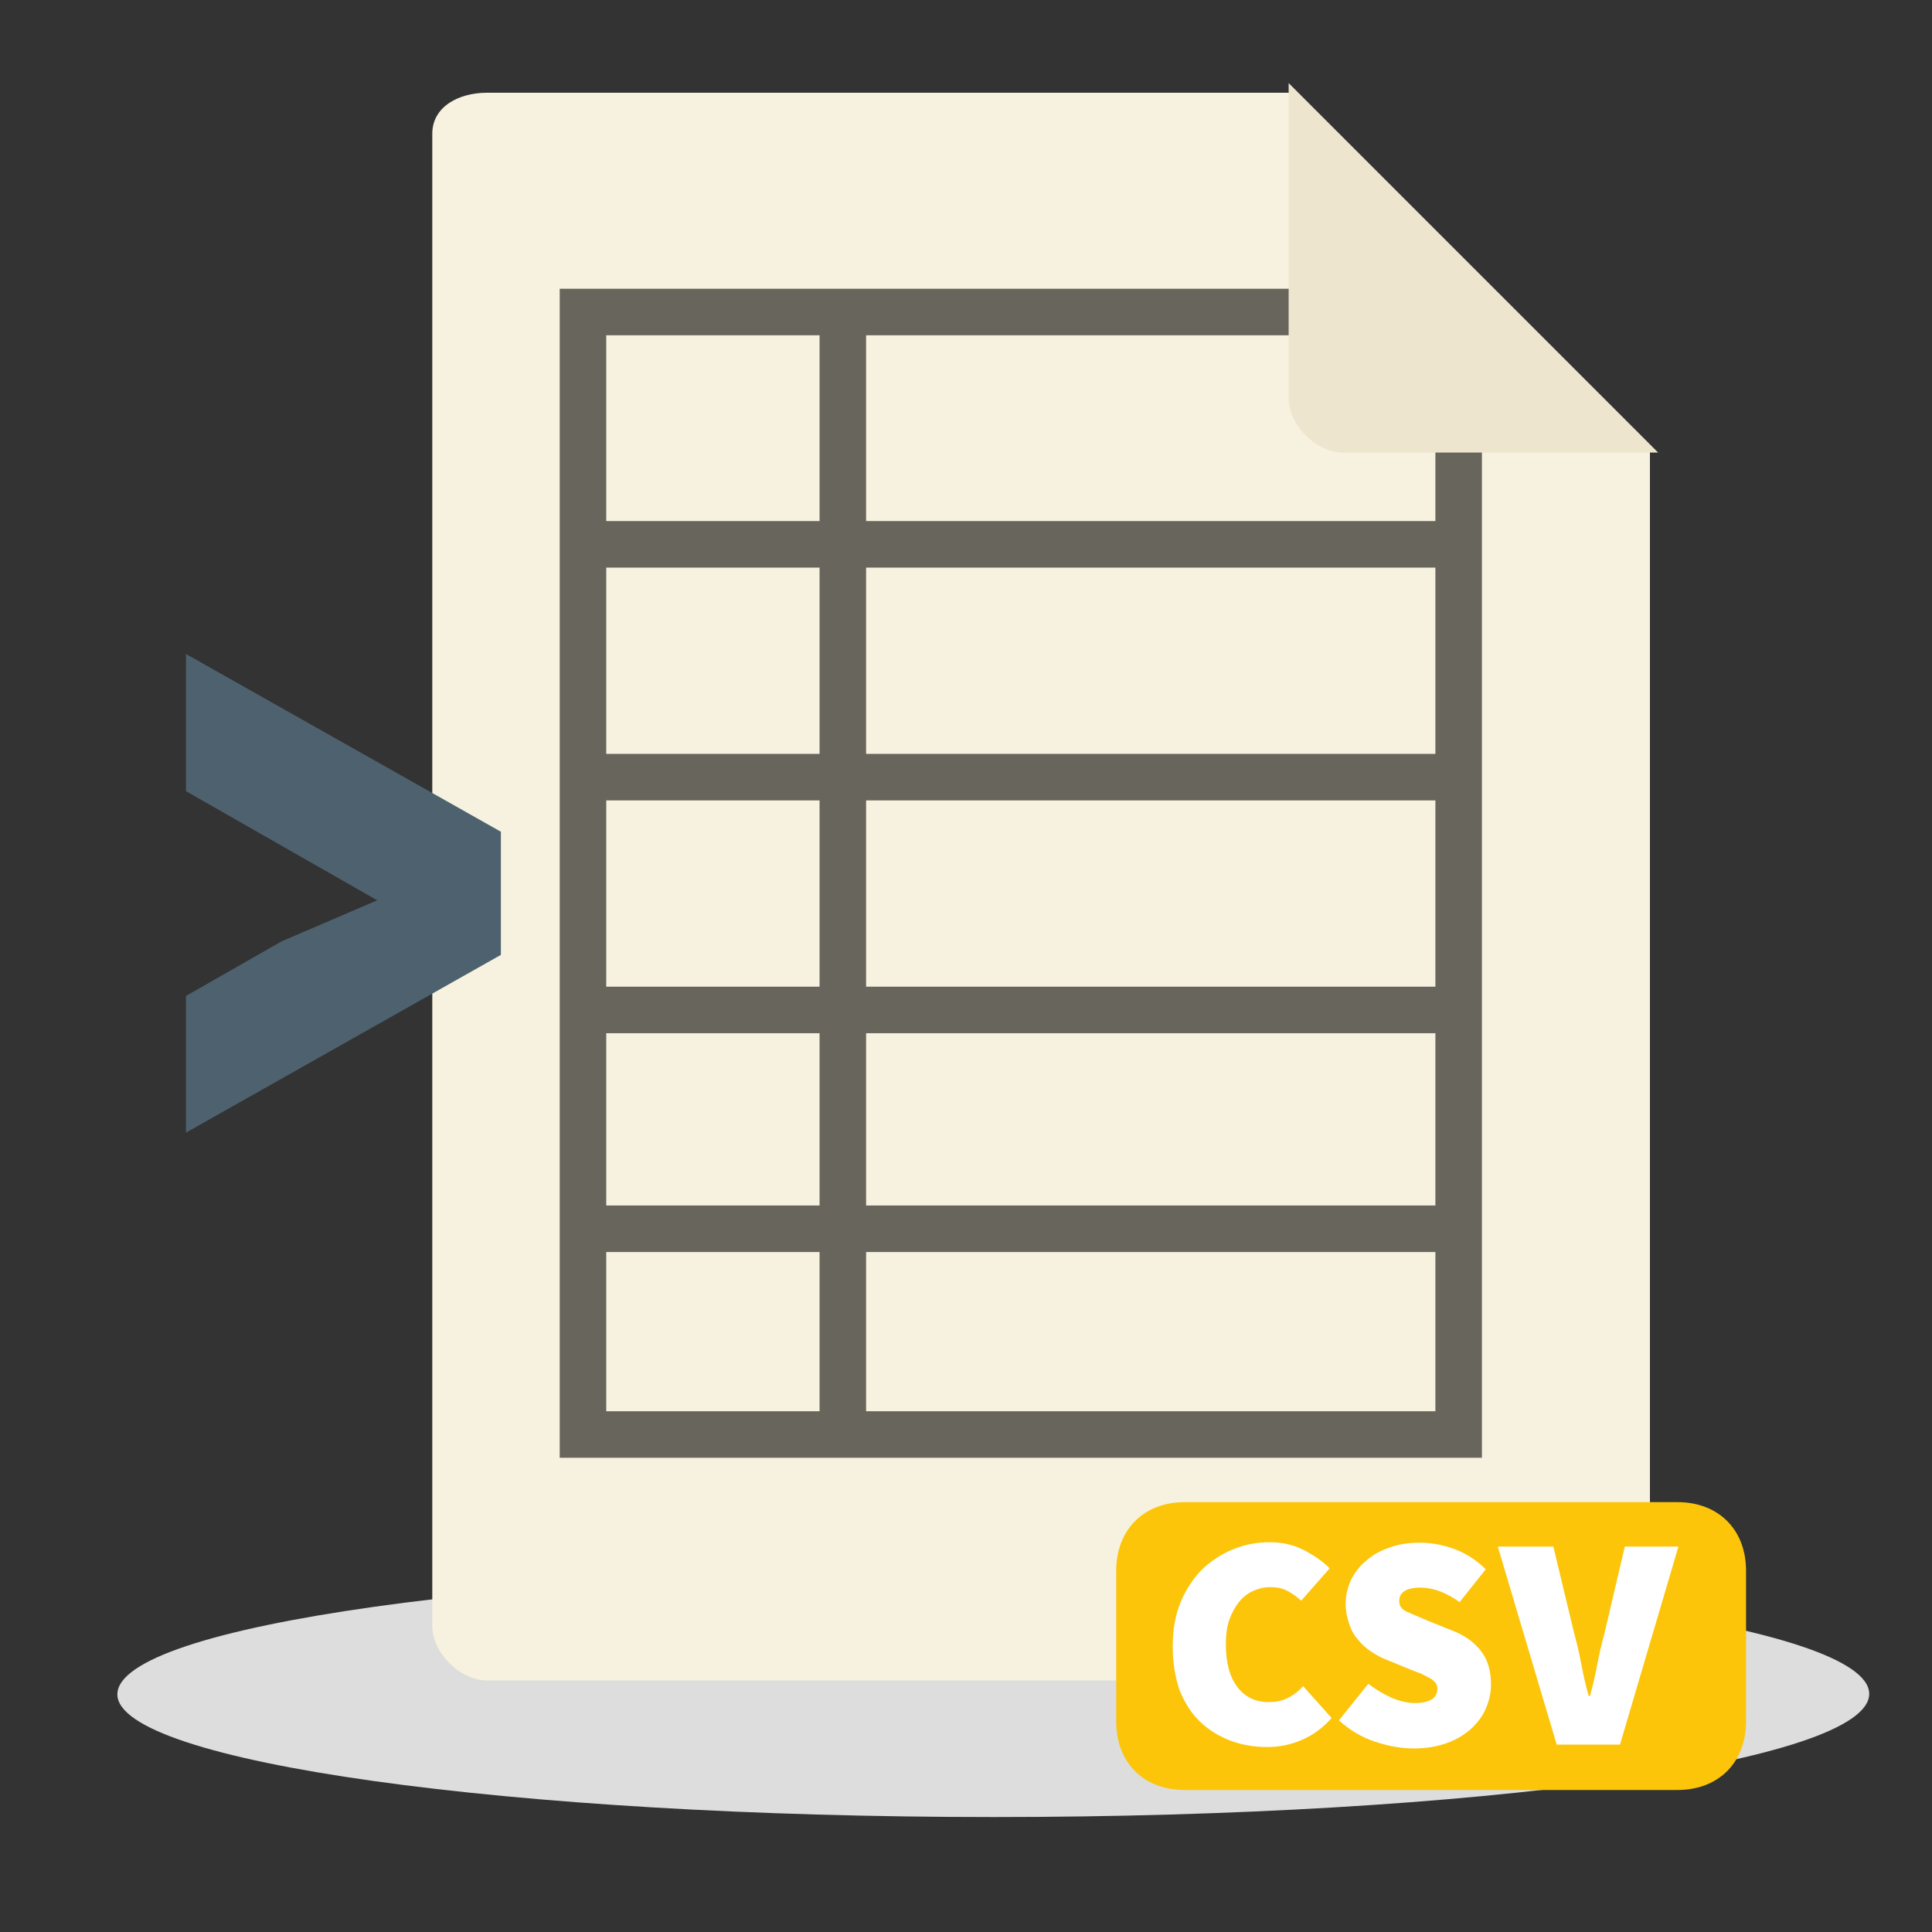
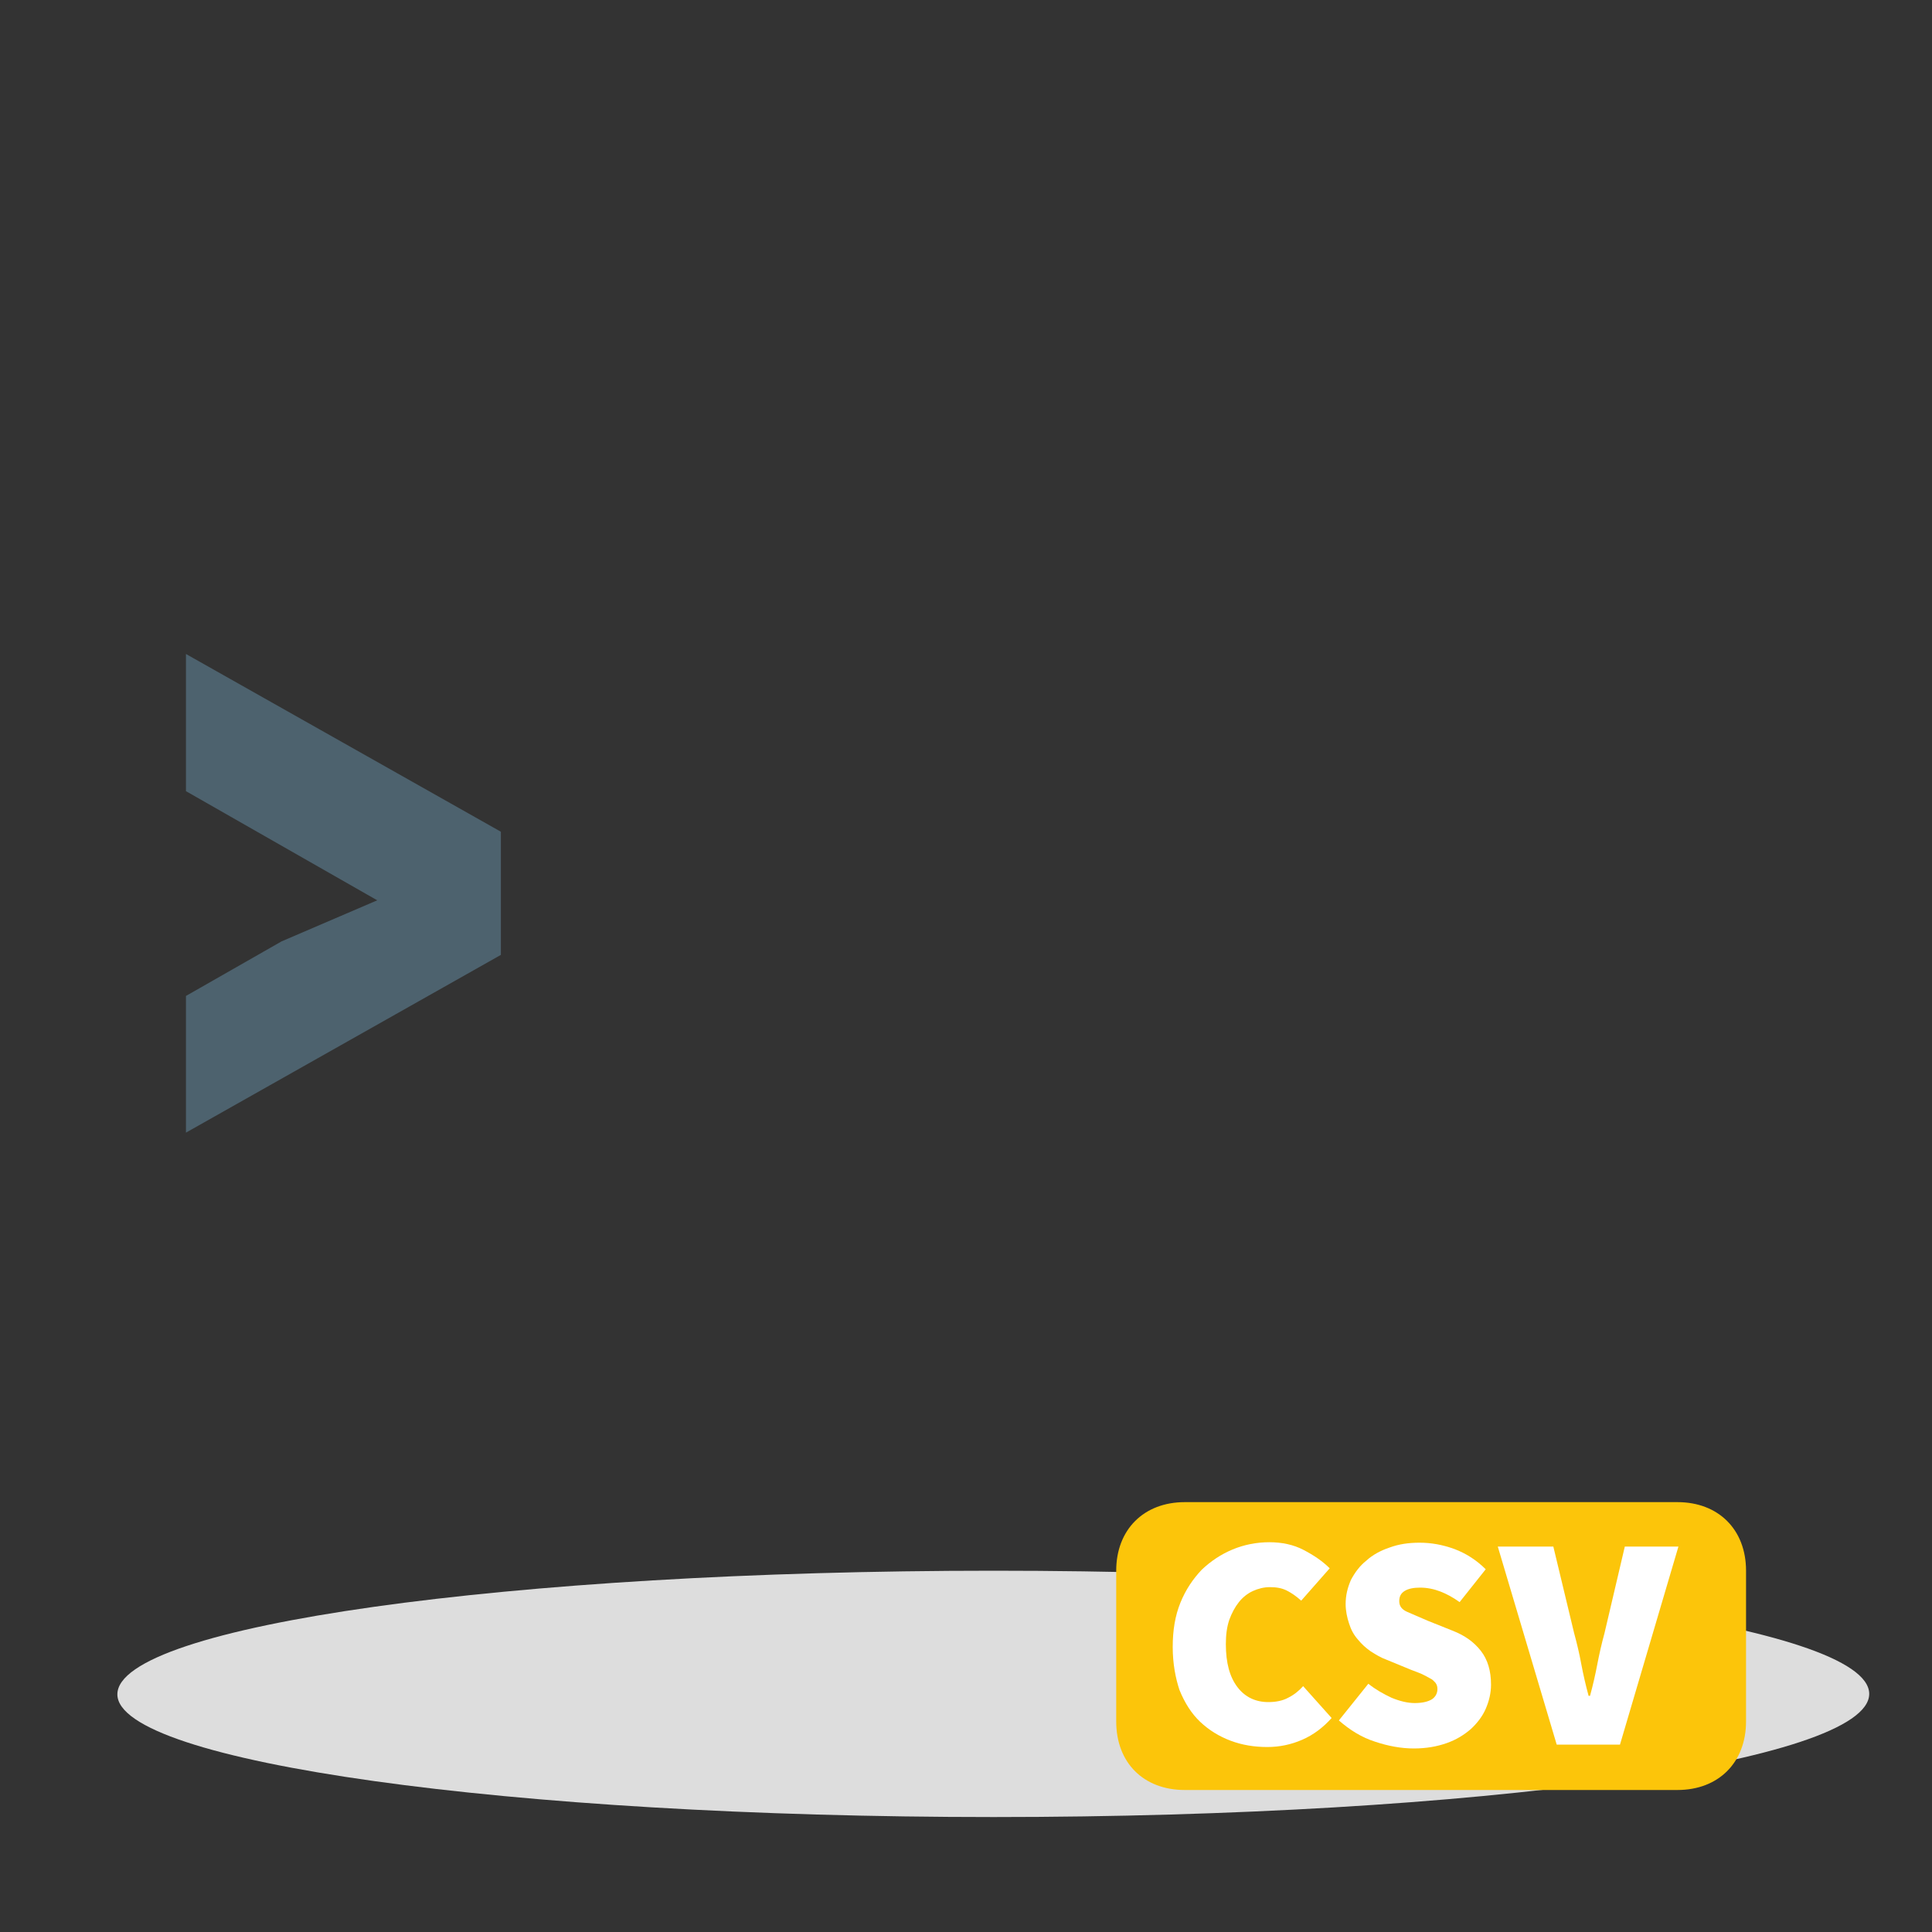
<svg xmlns="http://www.w3.org/2000/svg" enable-background="new -98.3 -98.3 400 400" height="400" viewBox="-98.3 -98.3 400 400" width="400">
  <rect x="-98.3" y="-98.3" width="400" height="400" fill="#333333" stroke="none" />
  <path d="m107.4 226.9c100.1 0 181.3 11.4 181.3 25.5s-81.2 25.5-181.3 25.5c-100.2 0-181.4-11.4-181.4-25.4 0-14.2 81.2-25.6 181.4-25.6z" fill="#ddd" />
-   <path d="m2.5-79.1c-5.7 0-11.3 2.8-11.3 8.5v308.9c0 5.6 5.7 11.3 11.3 11.3h229.5c5.7 0 11.3-5.7 11.3-11.3v-243.7l-73.7-73.7z" fill="#f7f2df" />
  <path d="m263.2 258.1c0 8.5-5.7 14.2-14.2 14.2h-102c-8.5 0-14.2-5.6-14.2-14.2v-31.2c0-8.5 5.7-14.2 14.2-14.2h102c8.5 0 14.2 5.7 14.2 14.2z" fill="#fcc50a" />
-   <path d="m22.4-33.7h181.3v232.4h-181.3zm-2.9 48.1h181.3m-177.4 48.2h175.7m-172.1 48.2h181.3m-182.1 45.3h172.9m-122.9-187v226.7" fill="none" stroke="#68655d" stroke-miterlimit="10" stroke-width="9.634" />
-   <path d="m168.5-81.1v65.2c0 5.7 5.7 11.3 11.3 11.3h65.2z" fill="#ede5ce" />
  <path d="m5.4 99.4-65.2 36.8v-28.3l19.8-11.3 19.8-8.5-19.8-11.3-19.8-11.3v-28.4l65.2 36.8z" fill="#4d626e" />
  <g fill="#fff">
    <path d="m144.5 242.7c0-3.5.5-6.5 1.6-9.2s2.6-4.9 4.4-6.8c1.9-1.8 4-3.2 6.4-4.2s5-1.5 7.6-1.5 5 .5 7.1 1.6 3.9 2.3 5.4 3.8l-5.9 6.7c-1-.9-2-1.6-3-2.1s-2.1-.7-3.5-.7c-1.2 0-2.4.3-3.5.8s-2.1 1.3-2.9 2.3-1.5 2.3-2 3.7c-.5 1.5-.7 3.1-.7 5 0 3.9.8 6.8 2.4 8.9s3.8 3.1 6.4 3.1c1.6 0 3-.3 4.1-.9 1.2-.6 2.2-1.4 3.1-2.4l5.9 6.6c-1.8 2-3.8 3.5-6.1 4.5s-4.7 1.5-7.2 1.5c-2.7 0-5.2-.4-7.6-1.3s-4.5-2.2-6.3-3.9-3.2-3.9-4.3-6.6c-.8-2.4-1.4-5.4-1.4-8.9z" />
    <path d="m185 250.3c1.5 1.2 3.1 2.1 4.8 2.9 1.7.7 3.3 1.1 4.8 1.1 1.6 0 2.8-.3 3.6-.8.7-.5 1.1-1.2 1.1-2.1 0-.5-.1-.9-.4-1.3-.3-.3-.6-.7-1.1-.9-.5-.3-1.1-.6-1.7-.9-.7-.3-1.5-.6-2.3-.9l-5.1-2.1c-1.1-.4-2.1-1-3.2-1.7-1-.7-1.9-1.5-2.7-2.5-.8-.9-1.4-2-1.8-3.3-.4-1.2-.7-2.6-.7-4 0-1.8.4-3.4 1.1-5 .8-1.5 1.8-2.9 3.2-4 1.3-1.2 3-2.1 4.8-2.7 1.9-.7 3.9-1 6.2-1 2.4 0 4.7.4 7.2 1.3 2.4.9 4.6 2.3 6.5 4.2l-5.4 6.8c-1.4-1-2.7-1.7-4-2.2s-2.7-.8-4.2-.8c-1.3 0-2.4.2-3.2.7s-1.1 1.2-1.1 2.1c0 1 .5 1.7 1.6 2.2s2.6 1.1 4.4 1.9l5 2c2.6 1 4.5 2.4 5.9 4.2s2.1 4.1 2.1 7c0 1.7-.4 3.4-1.1 5s-1.8 3-3.1 4.2c-1.4 1.2-3 2.2-5 2.9s-4.2 1.1-6.8 1.1-5.3-.5-8-1.4c-2.8-.9-5.2-2.4-7.5-4.4z" />
    <path d="m211.8 221.9h11.5l4.3 17.9c.6 2.2 1.1 4.3 1.5 6.5.4 2.1.9 4.3 1.5 6.5h.3c.6-2.2 1.1-4.4 1.5-6.5s.9-4.3 1.5-6.5l4.2-17.9h11.1l-12.1 41h-13.1z" />
  </g>
</svg>